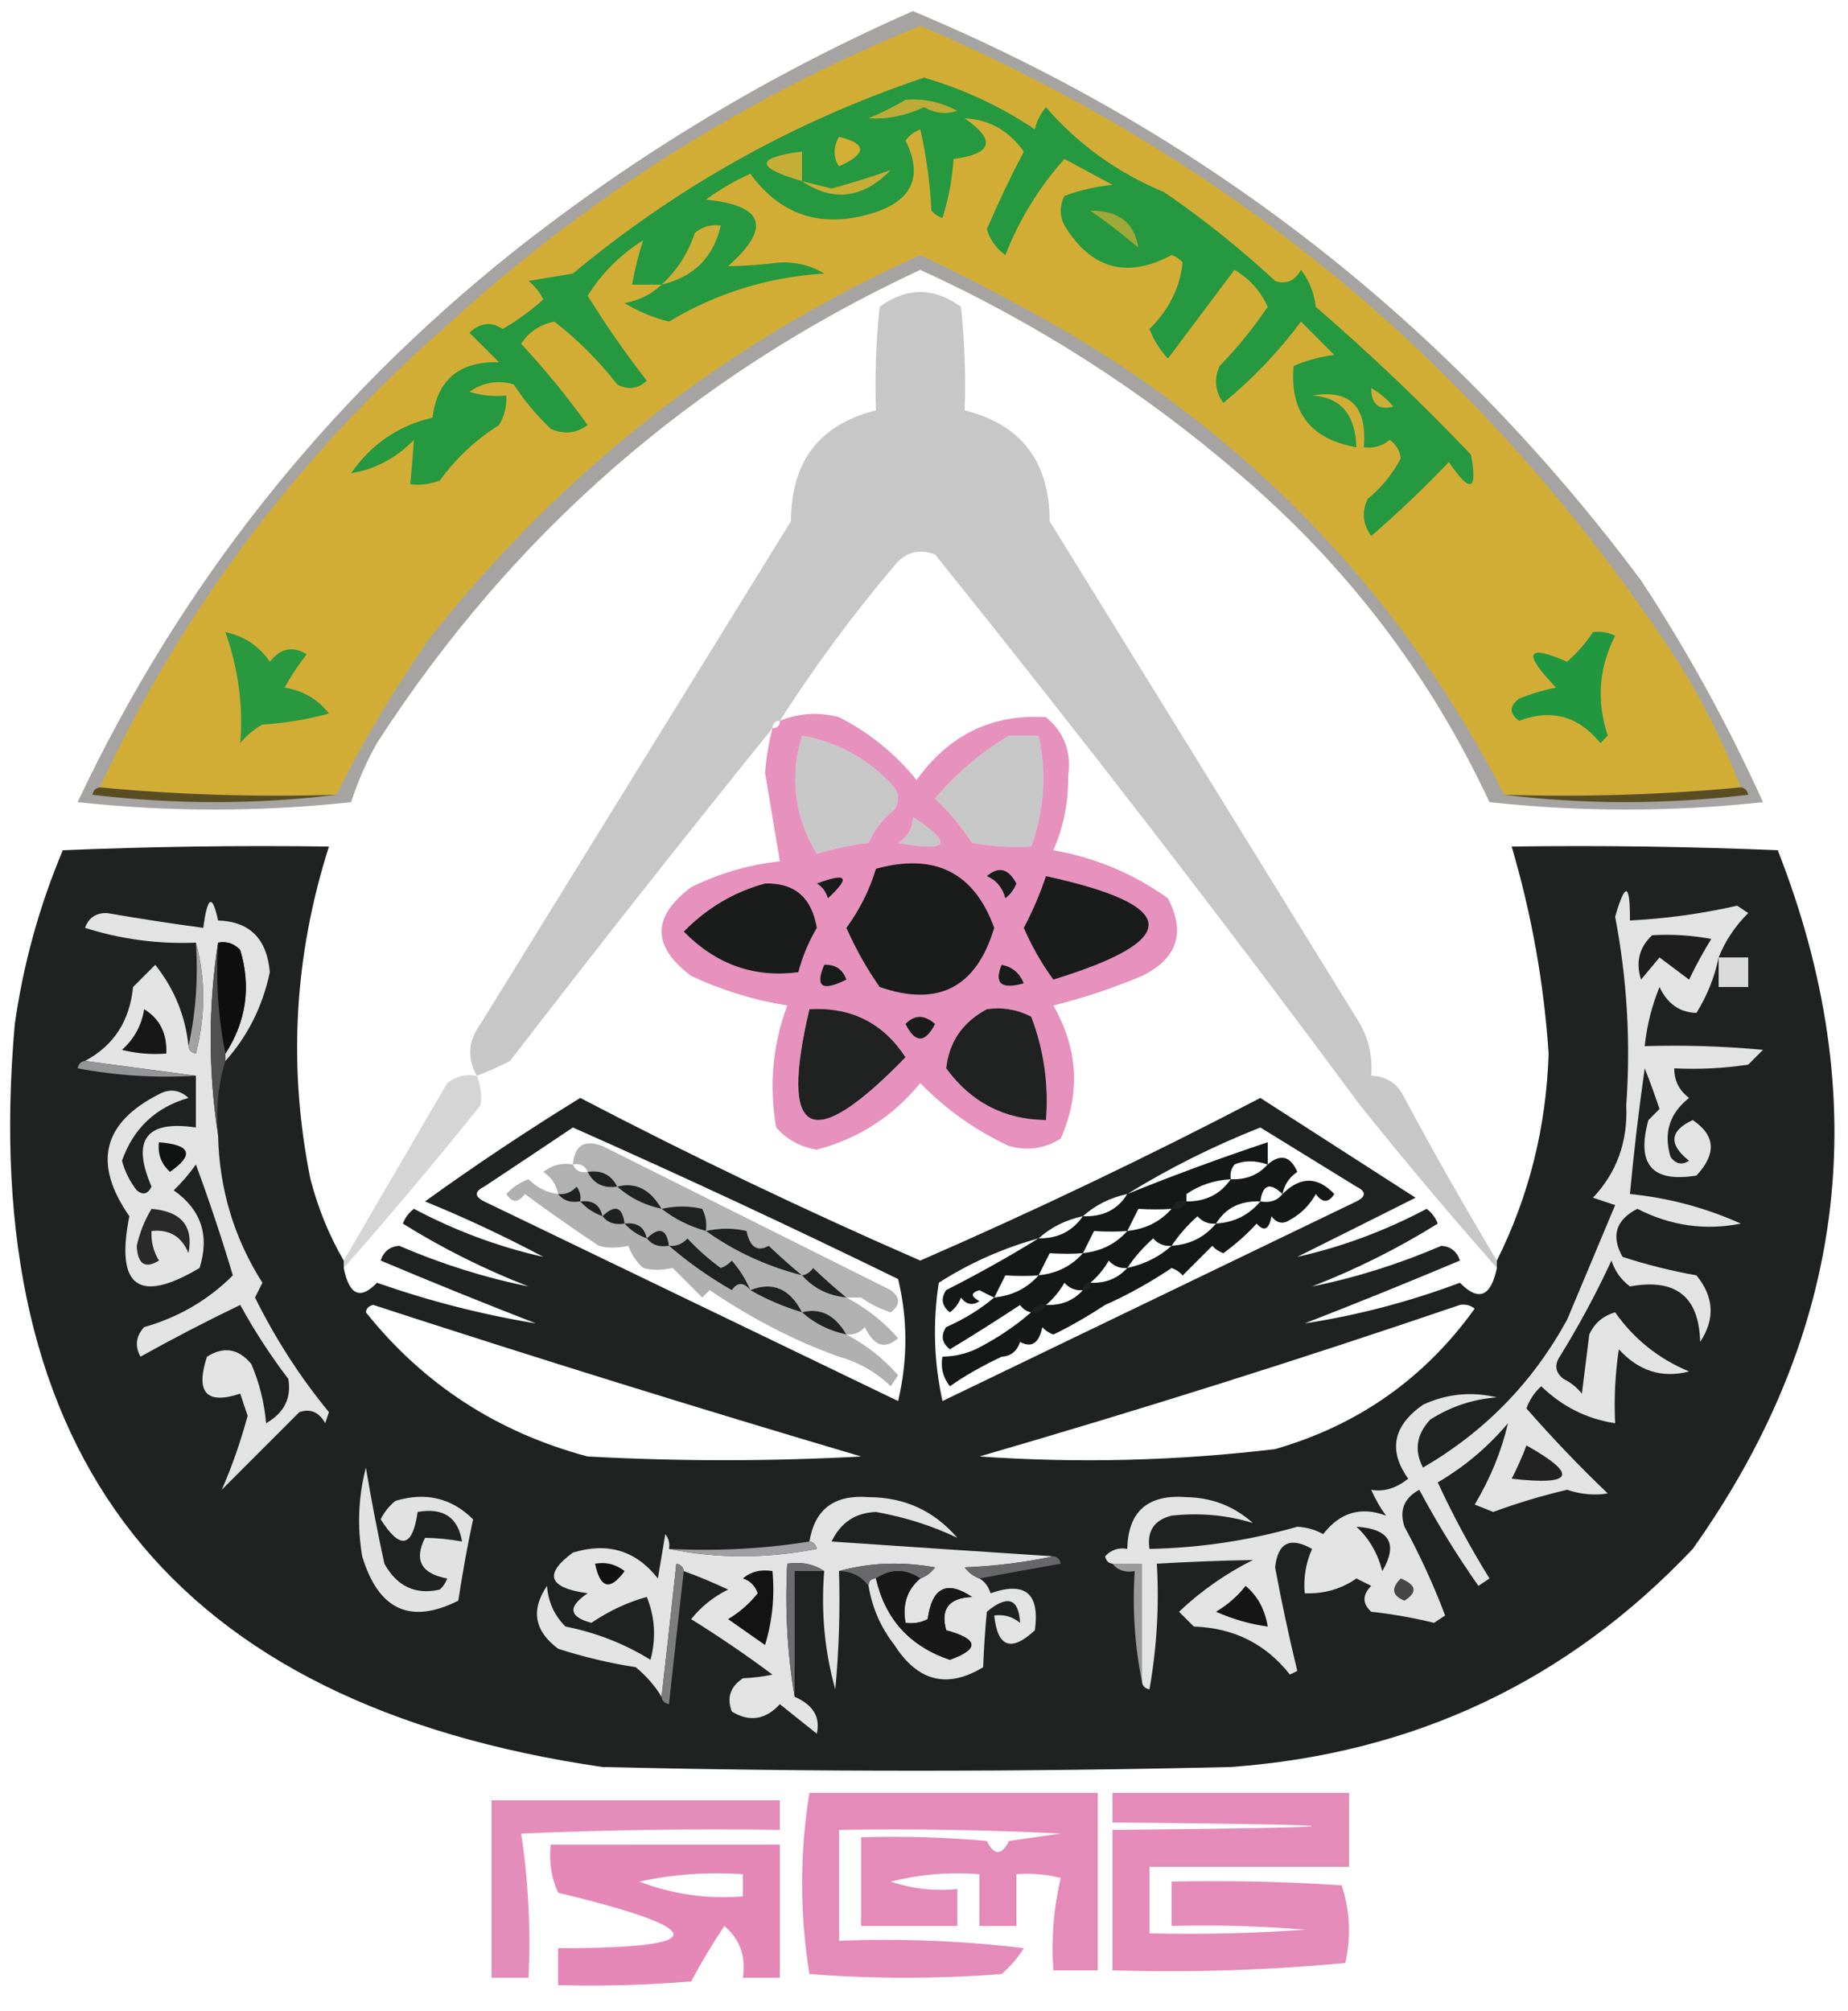
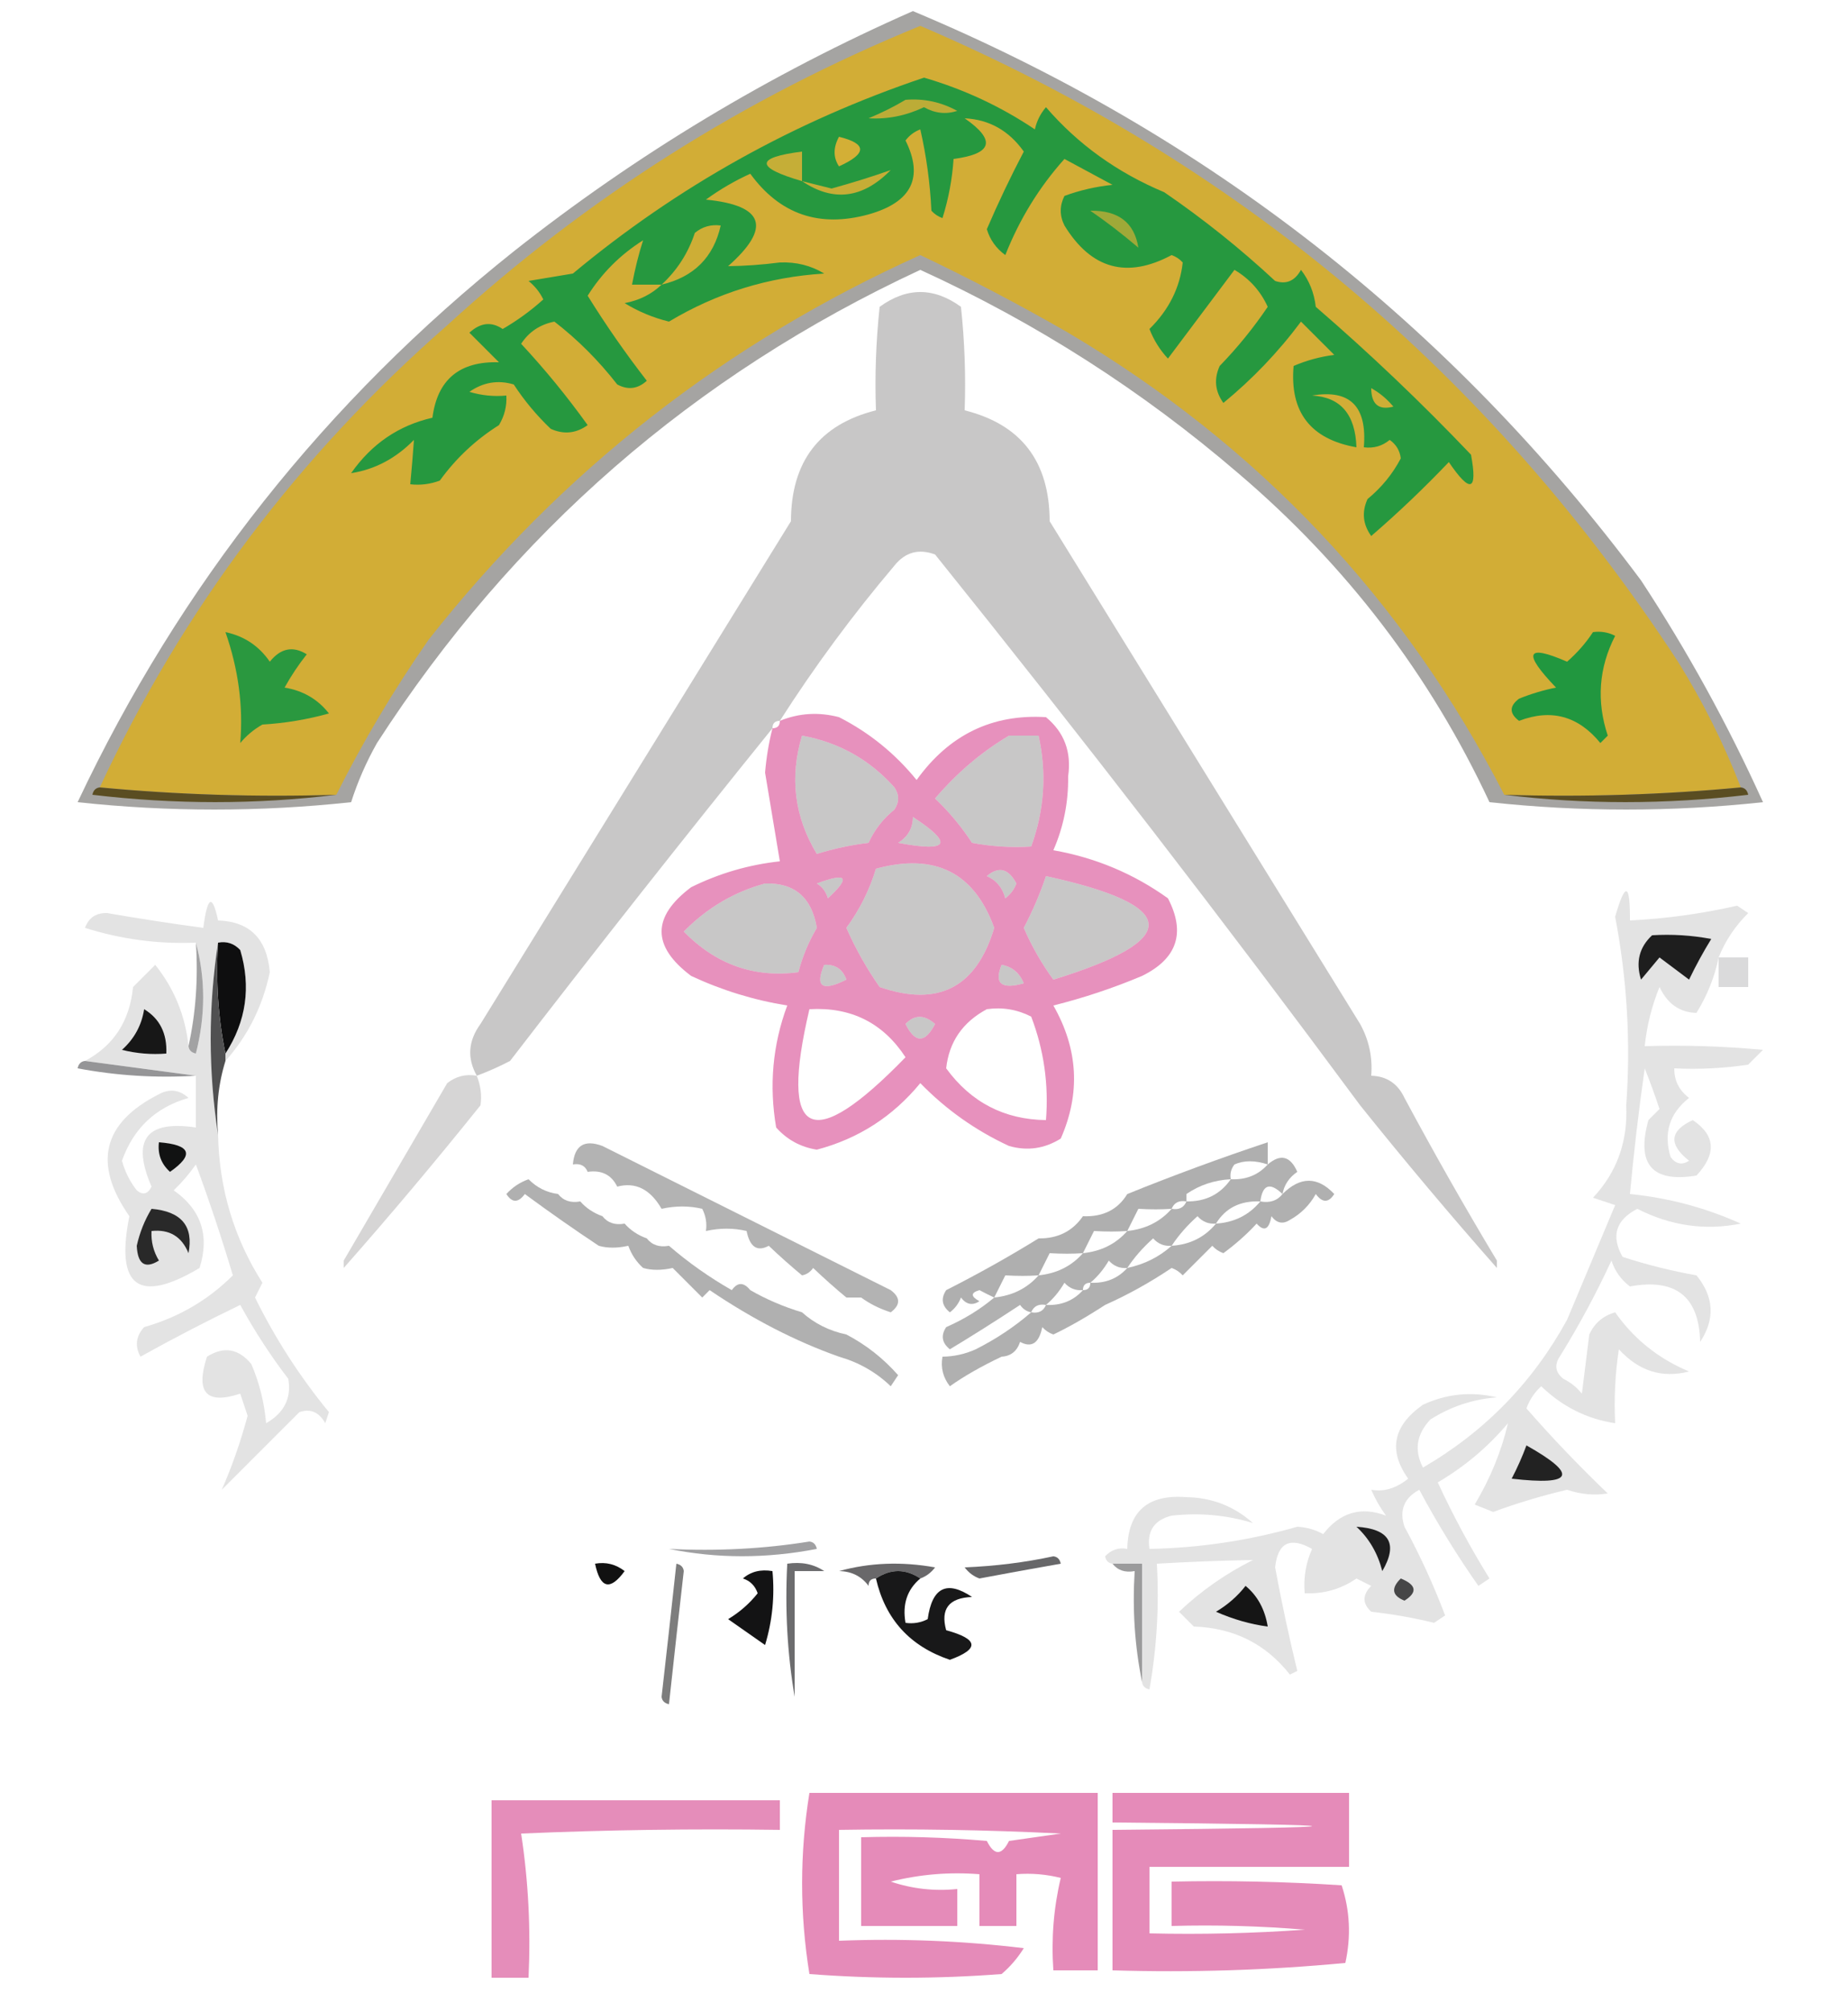
<svg xmlns="http://www.w3.org/2000/svg" version="1.1" width="250px" height="272px" style="shape-rendering:geometricPrecision; text-rendering:geometricPrecision; image-rendering:optimizeQuality; fill-rule:evenodd; clip-rule:evenodd">
  <g>
    <path style="opacity:0.885" fill="#c1c0c0" d="M 202.5,170.5 C 202.5,170.833 202.5,171.167 202.5,171.5C 196.198,164.357 190.031,157.024 184,149.5C 165.715,124.77 146.548,99.936 126.5,75C 124.299,74.175 122.466,74.675 121,76.5C 115.327,83.203 110.16,90.203 105.5,97.5C 104.833,97.5 104.5,97.833 104.5,98.5C 92.531,113.313 80.697,128.313 69,143.5C 67.529,144.267 66.029,144.933 64.5,145.5C 63.17,143.119 63.336,140.786 65,138.5C 79,115.833 93,93.167 107,70.5C 107.021,62.416 110.854,57.416 118.5,55.5C 118.334,50.822 118.501,46.155 119,41.5C 122.667,38.833 126.333,38.833 130,41.5C 130.499,46.155 130.666,50.822 130.5,55.5C 138.146,57.416 141.979,62.416 142,70.5C 156,93.167 170,115.833 184,138.5C 185.202,140.677 185.702,143.011 185.5,145.5C 187.592,145.561 189.092,146.561 190,148.5C 194.022,155.996 198.189,163.329 202.5,170.5 Z M 108.5,99.5 C 113.458,100.396 117.624,102.729 121,106.5C 121.667,107.5 121.667,108.5 121,109.5C 119.471,110.729 118.304,112.229 117.5,114C 115.109,114.287 112.776,114.787 110.5,115.5C 107.464,110.47 106.797,105.137 108.5,99.5 Z M 136.5,99.5 C 137.833,99.5 139.167,99.5 140.5,99.5C 141.625,104.562 141.292,109.562 139.5,114.5C 136.813,114.664 134.146,114.497 131.5,114C 130.072,111.815 128.405,109.815 126.5,108C 129.438,104.551 132.771,101.718 136.5,99.5 Z M 123.5,110.5 C 129.053,114.132 128.386,115.299 121.5,114C 122.823,113.184 123.489,112.017 123.5,110.5 Z M 118.5,117.5 C 126.459,115.327 131.792,117.994 134.5,125.5C 132.085,133.579 126.919,136.245 119,133.5C 117.247,130.995 115.747,128.329 114.5,125.5C 116.297,123.045 117.63,120.378 118.5,117.5 Z M 133.5,118.5 C 135.093,117.133 136.426,117.466 137.5,119.5C 137.192,120.308 136.692,120.975 136,121.5C 135.623,120.058 134.79,119.058 133.5,118.5 Z M 110.5,119.5 C 114.613,117.967 115.113,118.633 112,121.5C 111.722,120.584 111.222,119.918 110.5,119.5 Z M 141.5,118.5 C 159.668,122.453 160.001,127.119 142.5,132.5C 140.914,130.33 139.58,127.996 138.5,125.5C 139.702,123.22 140.702,120.886 141.5,118.5 Z M 103.5,119.5 C 107.482,119.382 109.815,121.382 110.5,125.5C 109.391,127.385 108.557,129.385 108,131.5C 102.027,132.285 96.86,130.452 92.5,126C 95.651,122.8 99.318,120.634 103.5,119.5 Z M 111.5,130.5 C 112.995,130.415 113.995,131.081 114.5,132.5C 111.222,134.151 110.222,133.485 111.5,130.5 Z M 135.5,130.5 C 136.922,130.75 137.922,131.583 138.5,133C 135.457,133.862 134.457,133.029 135.5,130.5 Z M 122.5,138.5 C 123.708,137.218 125.042,137.218 126.5,138.5C 125.135,141.125 123.802,141.125 122.5,138.5 Z" />
  </g>
  <g>
    <path style="opacity:0.378" fill="#110e08" d="M 123.5,1.5 C 163.309,18.165 196.143,43.832 222,78.5C 228.276,88.05 233.776,98.05 238.5,108.5C 226.167,109.833 213.833,109.833 201.5,108.5C 193.454,91.271 182.121,76.437 167.5,64C 154.49,52.825 140.157,43.658 124.5,36.5C 93.846,50.747 69.346,72.08 51,100.5C 49.558,103.05 48.392,105.716 47.5,108.5C 35.167,109.833 22.833,109.833 10.5,108.5C 24.36,79.132 44.026,54.299 69.5,34C 86.135,20.851 104.135,10.018 123.5,1.5 Z" />
  </g>
  <g>
    <path style="opacity:1" fill="#d2ad36" d="M 235.5,106.5 C 225.013,107.494 214.346,107.828 203.5,107.5C 189.922,81.084 170.255,60.251 144.5,45C 137.954,41.228 131.288,37.728 124.5,34.5C 98.107,46.389 75.94,63.722 58,86.5C 53.29,93.265 49.123,100.265 45.5,107.5C 34.654,107.828 23.987,107.494 13.5,106.5C 24.695,82.449 40.362,61.616 60.5,44C 79.371,26.724 100.704,13.225 124.5,3.5C 167.307,21.802 201.474,50.469 227,89.5C 230.372,94.91 233.205,100.577 235.5,106.5 Z" />
  </g>
  <g>
    <path style="opacity:1" fill="#26983f" d="M 89.5,38.5 C 88.167,38.5 86.833,38.5 85.5,38.5C 85.905,36.35 86.405,34.35 87,32.5C 83.91,34.451 81.41,36.951 79.5,40C 81.957,43.961 84.624,47.794 87.5,51.5C 86.277,52.614 84.944,52.781 83.5,52C 80.987,48.771 78.154,45.938 75,43.5C 73.049,43.888 71.549,44.888 70.5,46.5C 73.739,49.983 76.739,53.65 79.5,57.5C 77.925,58.631 76.259,58.797 74.5,58C 72.595,56.185 70.928,54.185 69.5,52C 67.365,51.365 65.365,51.699 63.5,53C 65.134,53.493 66.801,53.66 68.5,53.5C 68.579,54.931 68.246,56.264 67.5,57.5C 64.355,59.478 61.688,61.978 59.5,65C 58.207,65.49 56.873,65.657 55.5,65.5C 55.698,63.425 55.865,61.425 56,59.5C 53.552,61.998 50.719,63.498 47.5,64C 50.274,60.038 53.941,57.538 58.5,56.5C 59.167,51.341 62.167,48.841 67.5,49C 66.167,47.667 64.833,46.333 63.5,45C 64.993,43.632 66.493,43.465 68,44.5C 69.973,43.36 71.807,42.027 73.5,40.5C 73.023,39.522 72.357,38.689 71.5,38C 73.5,37.667 75.5,37.333 77.5,37C 91.616,25.246 107.45,16.413 125,10.5C 130.393,12.071 135.393,14.405 140,17.5C 140.249,16.376 140.749,15.376 141.5,14.5C 145.827,19.518 151.16,23.352 157.5,26C 162.789,29.62 167.789,33.62 172.5,38C 173.996,38.507 175.163,38.007 176,36.5C 177.117,37.949 177.784,39.616 178,41.5C 185.303,47.802 192.303,54.468 199,61.5C 199.916,66.454 198.916,66.787 196,62.5C 192.651,66.016 189.151,69.349 185.5,72.5C 184.369,70.925 184.202,69.259 185,67.5C 186.892,65.946 188.392,64.112 189.5,62C 189.37,60.941 188.87,60.108 188,59.5C 186.989,60.337 185.822,60.67 184.5,60.5C 184.966,54.963 182.633,52.63 177.5,53.5C 181.356,53.712 183.356,56.045 183.5,60.5C 177.29,59.403 174.456,55.736 175,49.5C 176.734,48.751 178.567,48.251 180.5,48C 179,46.5 177.5,45 176,43.5C 172.952,47.592 169.452,51.258 165.5,54.5C 164.369,52.925 164.202,51.259 165,49.5C 167.406,47.017 169.573,44.35 171.5,41.5C 170.527,39.36 169.027,37.693 167,36.5C 164,40.5 161,44.5 158,48.5C 156.916,47.335 156.083,46.002 155.5,44.5C 158.13,41.909 159.63,38.909 160,35.5C 159.586,35.043 159.086,34.709 158.5,34.5C 152.452,37.733 147.619,36.399 144,30.5C 143.333,29.167 143.333,27.833 144,26.5C 146.069,25.736 148.236,25.236 150.5,25C 148.333,23.833 146.167,22.667 144,21.5C 140.593,25.302 137.926,29.636 136,34.5C 134.764,33.601 133.93,32.434 133.5,31C 135.03,27.439 136.697,23.939 138.5,20.5C 136.493,17.667 133.826,16.167 130.5,16C 134.781,18.973 134.281,20.807 129,21.5C 128.818,24.226 128.318,26.893 127.5,29.5C 126.914,29.291 126.414,28.957 126,28.5C 125.825,24.789 125.325,21.122 124.5,17.5C 123.692,17.808 123.025,18.308 122.5,19C 124.991,24.025 123.325,27.358 117.5,29C 110.84,30.829 105.507,28.996 101.5,23.5C 99.37,24.467 97.37,25.634 95.5,27C 103.395,27.783 104.395,30.783 98.5,36C 100.763,35.976 103.097,35.809 105.5,35.5C 107.712,35.412 109.712,35.912 111.5,37C 103.943,37.464 96.943,39.631 90.5,43.5C 88.339,42.965 86.339,42.132 84.5,41C 86.491,40.626 88.158,39.793 89.5,38.5 Z" />
  </g>
  <g>
    <path style="opacity:1" fill="#cdae36" d="M 89.5,38.5 C 91.596,36.567 93.096,34.233 94,31.5C 95.011,30.663 96.178,30.33 97.5,30.5C 96.536,34.797 93.87,37.464 89.5,38.5 Z" />
  </g>
  <g>
    <path style="opacity:1" fill="#9fa938" d="M 147.5,28.5 C 151.293,28.44 153.459,30.107 154,33.5C 151.806,31.635 149.64,29.968 147.5,28.5 Z" />
  </g>
  <g>
    <path style="opacity:1" fill="#c6ad36" d="M 108.5,24.5 C 109.817,24.821 111.151,25.154 112.5,25.5C 115.351,24.713 118.017,23.88 120.5,23C 116.723,26.853 112.723,27.353 108.5,24.5 Z" />
  </g>
  <g>
    <path style="opacity:1" fill="#c5ae37" d="M 108.5,24.5 C 102.136,22.643 102.136,21.31 108.5,20.5C 108.5,21.833 108.5,23.167 108.5,24.5 Z" />
  </g>
  <g>
    <path style="opacity:1" fill="#d3af36" d="M 113.5,18.5 C 117.308,19.439 117.308,20.772 113.5,22.5C 112.708,21.3 112.708,19.967 113.5,18.5 Z" />
  </g>
  <g>
    <path style="opacity:1" fill="#bcac37" d="M 122.5,13.5 C 124.989,13.298 127.323,13.798 129.5,15C 127.965,15.496 126.465,15.329 125,14.5C 122.563,15.654 120.063,16.154 117.5,16C 119.315,15.243 120.981,14.41 122.5,13.5 Z" />
  </g>
  <g>
    <path style="opacity:1" fill="#cdae36" d="M 185.5,52.5 C 186.627,53.122 187.627,53.955 188.5,55C 186.511,55.519 185.511,54.686 185.5,52.5 Z" />
  </g>
  <g>
    <path style="opacity:1" fill="#21973f" d="M 215.5,85.5 C 216.552,85.35 217.552,85.517 218.5,86C 216.285,90.323 215.952,94.823 217.5,99.5C 217.167,99.833 216.833,100.167 216.5,100.5C 213.512,96.838 209.846,95.838 205.5,97.5C 204.167,96.5 204.167,95.5 205.5,94.5C 207.115,93.846 208.782,93.346 210.5,93C 205.952,88.254 206.452,87.087 212,89.5C 213.376,88.295 214.542,86.962 215.5,85.5 Z" />
  </g>
  <g>
    <path style="opacity:1" fill="#2a983f" d="M 30.5,85.5 C 33.031,86.03 35.031,87.364 36.5,89.5C 37.968,87.667 39.635,87.334 41.5,88.5C 40.376,89.914 39.376,91.414 38.5,93C 40.997,93.412 42.997,94.578 44.5,96.5C 41.553,97.321 38.553,97.821 35.5,98C 34.354,98.645 33.354,99.478 32.5,100.5C 32.918,95.522 32.252,90.522 30.5,85.5 Z" />
  </g>
  <g>
    <path style="opacity:0.664" fill="#db5a9c" d="M 104.5,98.5 C 105.167,98.5 105.5,98.167 105.5,97.5C 108.073,96.445 110.739,96.278 113.5,97C 117.579,99.075 121.079,101.908 124,105.5C 128.392,99.385 134.226,96.552 141.5,97C 143.974,99.041 144.974,101.708 144.5,105C 144.548,108.509 143.881,111.843 142.5,115C 148.195,116.006 153.361,118.173 158,121.5C 160.423,126.161 159.256,129.661 154.5,132C 150.608,133.64 146.608,134.973 142.5,136C 145.86,141.886 146.194,147.886 143.5,154C 141.305,155.373 138.971,155.706 136.5,155C 131.973,152.904 127.973,150.071 124.5,146.5C 120.78,151.023 116.113,154.023 110.5,155.5C 108.303,155.152 106.47,154.152 105,152.5C 104.026,146.813 104.526,141.313 106.5,136C 101.979,135.271 97.646,133.937 93.5,132C 88.167,128 88.167,124 93.5,120C 97.307,118.119 101.307,116.953 105.5,116.5C 104.837,112.51 104.17,108.51 103.5,104.5C 103.672,102.452 104.005,100.452 104.5,98.5 Z M 108.5,99.5 C 106.797,105.137 107.464,110.47 110.5,115.5C 112.776,114.787 115.109,114.287 117.5,114C 118.304,112.229 119.471,110.729 121,109.5C 121.667,108.5 121.667,107.5 121,106.5C 117.624,102.729 113.458,100.396 108.5,99.5 Z M 136.5,99.5 C 132.771,101.718 129.438,104.551 126.5,108C 128.405,109.815 130.072,111.815 131.5,114C 134.146,114.497 136.813,114.664 139.5,114.5C 141.292,109.562 141.625,104.562 140.5,99.5C 139.167,99.5 137.833,99.5 136.5,99.5 Z M 123.5,110.5 C 123.489,112.017 122.823,113.184 121.5,114C 128.386,115.299 129.053,114.132 123.5,110.5 Z M 118.5,117.5 C 117.63,120.378 116.297,123.045 114.5,125.5C 115.747,128.329 117.247,130.995 119,133.5C 126.919,136.245 132.085,133.579 134.5,125.5C 131.792,117.994 126.459,115.327 118.5,117.5 Z M 133.5,118.5 C 134.79,119.058 135.623,120.058 136,121.5C 136.692,120.975 137.192,120.308 137.5,119.5C 136.426,117.466 135.093,117.133 133.5,118.5 Z M 110.5,119.5 C 111.222,119.918 111.722,120.584 112,121.5C 115.113,118.633 114.613,117.967 110.5,119.5 Z M 141.5,118.5 C 140.702,120.886 139.702,123.22 138.5,125.5C 139.58,127.996 140.914,130.33 142.5,132.5C 160.001,127.119 159.668,122.453 141.5,118.5 Z M 103.5,119.5 C 99.318,120.634 95.651,122.8 92.5,126C 96.86,130.452 102.027,132.285 108,131.5C 108.557,129.385 109.391,127.385 110.5,125.5C 109.815,121.382 107.482,119.382 103.5,119.5 Z M 111.5,130.5 C 110.222,133.485 111.222,134.151 114.5,132.5C 113.995,131.081 112.995,130.415 111.5,130.5 Z M 135.5,130.5 C 134.457,133.029 135.457,133.862 138.5,133C 137.922,131.583 136.922,130.75 135.5,130.5 Z M 109.5,136.5 C 115.128,136.181 119.461,138.348 122.5,143C 109.713,156.169 105.38,154.003 109.5,136.5 Z M 133.5,136.5 C 135.604,136.201 137.604,136.534 139.5,137.5C 141.217,141.997 141.884,146.663 141.5,151.5C 135.86,151.429 131.36,149.096 128,144.5C 128.386,140.93 130.219,138.263 133.5,136.5 Z M 122.5,138.5 C 123.802,141.125 125.135,141.125 126.5,138.5C 125.042,137.218 123.708,137.218 122.5,138.5 Z" />
  </g>
  <g>
    <path style="opacity:1" fill="#5a4d22" d="M 13.5,106.5 C 23.987,107.494 34.654,107.828 45.5,107.5C 34.66,108.824 23.66,108.824 12.5,107.5C 12.624,106.893 12.957,106.56 13.5,106.5 Z" />
  </g>
  <g>
    <path style="opacity:1" fill="#5a4d22" d="M 235.5,106.5 C 236.043,106.56 236.376,106.893 236.5,107.5C 225.34,108.824 214.34,108.824 203.5,107.5C 214.346,107.828 225.013,107.494 235.5,106.5 Z" />
  </g>
  <g>
-     <path style="opacity:0.891" fill="#060707" d="M 46.5,170.5 C 46.5,170.833 46.5,171.167 46.5,171.5C 47.242,175.186 48.742,175.853 51,173.5C 58.087,175.98 65.253,177.813 72.5,179C 65.45,176.262 58.45,173.429 51.5,170.5C 51.887,169.28 52.72,168.613 54,168.5C 59.738,170.97 65.572,172.803 71.5,174C 65.489,171.661 59.822,168.828 54.5,165.5C 54.808,164.692 55.308,164.025 56,163.5C 61.631,166.485 67.464,168.651 73.5,170C 68.278,167.222 62.945,164.722 57.5,162.5C 64.291,157.598 71.291,152.932 78.5,148.5C 93.595,156.381 108.929,163.715 124.5,170.5C 140.071,163.715 155.405,156.381 170.5,148.5C 177.5,153 184.5,157.5 191.5,162C 186.202,164.66 180.869,167.327 175.5,170C 181.536,168.651 187.369,166.485 193,163.5C 193.692,164.025 194.192,164.692 194.5,165.5C 189.178,168.828 183.511,171.661 177.5,174C 183.428,172.803 189.262,170.97 195,168.5C 196.28,168.613 197.113,169.28 197.5,170.5C 190.55,173.429 183.55,176.262 176.5,179C 183.61,177.914 190.61,176.08 197.5,173.5C 200.017,176.074 201.684,175.408 202.5,171.5C 202.5,171.167 202.5,170.833 202.5,170.5C 206.85,161.776 209.183,152.442 209.5,142.5C 208.864,132.988 207.198,123.654 204.5,114.5C 216.505,114.333 228.505,114.5 240.5,115C 253.689,148.639 249.856,180.139 229,209.5C 212.09,227.373 191.256,237.206 166.5,239C 138.167,239.667 109.833,239.667 81.5,239C 23.345,230.514 -3.155,197.014 2,138.5C 3.161,130.352 5.328,122.519 8.5,115C 20.495,114.5 32.495,114.333 44.5,114.5C 39.771,129.334 38.938,144.334 42,159.5C 43.038,163.468 44.538,167.135 46.5,170.5 Z M 118.5,117.5 C 117.63,120.378 116.297,123.045 114.5,125.5C 115.747,128.329 117.247,130.995 119,133.5C 126.919,136.245 132.085,133.579 134.5,125.5C 131.792,117.994 126.459,115.327 118.5,117.5 Z M 133.5,118.5 C 134.79,119.058 135.623,120.058 136,121.5C 136.692,120.975 137.192,120.308 137.5,119.5C 136.426,117.466 135.093,117.133 133.5,118.5 Z M 110.5,119.5 C 111.222,119.918 111.722,120.584 112,121.5C 115.113,118.633 114.613,117.967 110.5,119.5 Z M 141.5,118.5 C 140.702,120.886 139.702,123.22 138.5,125.5C 139.58,127.996 140.914,130.33 142.5,132.5C 160.001,127.119 159.668,122.453 141.5,118.5 Z M 103.5,119.5 C 99.318,120.634 95.651,122.8 92.5,126C 96.86,130.452 102.027,132.285 108,131.5C 108.557,129.385 109.391,127.385 110.5,125.5C 109.815,121.382 107.482,119.382 103.5,119.5 Z M 111.5,130.5 C 110.222,133.485 111.222,134.151 114.5,132.5C 113.995,131.081 112.995,130.415 111.5,130.5 Z M 135.5,130.5 C 134.457,133.029 135.457,133.862 138.5,133C 137.922,131.583 136.922,130.75 135.5,130.5 Z M 109.5,136.5 C 105.38,154.003 109.713,156.169 122.5,143C 119.461,138.348 115.128,136.181 109.5,136.5 Z M 133.5,136.5 C 130.219,138.263 128.386,140.93 128,144.5C 131.36,149.096 135.86,151.429 141.5,151.5C 141.884,146.663 141.217,141.997 139.5,137.5C 137.604,136.534 135.604,136.201 133.5,136.5 Z M 122.5,138.5 C 123.802,141.125 125.135,141.125 126.5,138.5C 125.042,137.218 123.708,137.218 122.5,138.5 Z M 77.5,152.5 C 92.265,159.048 106.932,165.882 121.5,173C 122.806,178.446 122.806,183.946 121.5,189.5C 102.833,180.5 84.167,171.5 65.5,162.5C 64.167,161.833 64.167,161.167 65.5,160.5C 69.565,157.81 73.565,155.143 77.5,152.5 Z M 140.5,167.5 C 136.5,169.97 132.334,172.303 128,174.5C 127.251,175.635 127.417,176.635 128.5,177.5C 129.192,176.975 129.692,176.308 130,175.5C 130.718,176.451 131.551,176.617 132.5,176C 131.304,175.346 131.304,174.846 132.5,174.5C 133.183,174.863 133.85,175.196 134.5,175.5C 132.605,177.098 130.438,178.432 128,179.5C 127.251,180.635 127.417,181.635 128.5,182.5C 131.379,180.768 134.546,178.768 138,176.5C 138.383,177.056 138.883,177.389 139.5,177.5C 137.276,179.431 134.776,181.098 132,182.5C 130.56,183.148 129.06,183.481 127.5,183.5C 127.238,184.978 127.571,186.311 128.5,187.5C 130.402,186.145 132.735,184.812 135.5,183.5C 136.75,183.423 137.583,182.756 138,181.5C 139.558,182.345 140.558,181.679 141,179.5C 141.414,179.957 141.914,180.291 142.5,180.5C 144.643,179.477 146.976,178.143 149.5,176.5C 152.616,175.107 155.616,173.441 158.5,171.5C 159.086,171.709 159.586,172.043 160,172.5C 161.333,171.167 162.667,169.833 164,168.5C 164.414,168.957 164.914,169.291 165.5,169.5C 167.149,168.294 168.649,166.961 170,165.5C 171.016,166.634 171.683,166.301 172,164.5C 172.718,165.451 173.551,165.617 174.5,165C 176,164.167 177.167,163 178,161.5C 178.893,162.711 179.726,162.711 180.5,161.5C 178.241,159.105 175.908,159.105 173.5,161.5C 173.721,160.265 174.388,159.265 175.5,158.5C 174.563,156.358 173.23,156.024 171.5,157.5C 171.5,156.5 171.5,155.5 171.5,154.5C 165.107,156.631 158.774,158.965 152.5,161.5C 158.16,158.003 164.16,155.003 170.5,152.5C 174.833,155.167 179.167,157.833 183.5,160.5C 184.833,161.167 184.833,161.833 183.5,162.5C 164.833,171.5 146.167,180.5 127.5,189.5C 126.337,184.198 126.171,178.864 127,173.5C 131.212,170.81 135.712,168.81 140.5,167.5 Z M 171.5,157.5 C 170.22,158.931 168.553,159.598 166.5,159.5C 166.369,158.761 166.536,158.094 167,157.5C 168.277,156.928 169.777,156.928 171.5,157.5 Z M 79.5,158.5 C 81.38,158.229 82.713,158.896 83.5,160.5C 81.62,160.771 80.287,160.104 79.5,158.5 Z M 89.5,163.5 C 87.181,163.008 85.181,162.008 83.5,160.5C 85.965,159.845 87.965,160.845 89.5,163.5 Z M 166.5,159.5 C 165.089,161.539 163.089,162.539 160.5,162.5C 160.5,162.167 160.5,161.833 160.5,161.5C 162.282,160.28 164.282,159.614 166.5,159.5 Z M 78.5,162.5 C 77.209,162.737 76.209,162.404 75.5,161.5C 76.496,161.586 77.329,161.252 78,160.5C 78.464,161.094 78.631,161.761 78.5,162.5 Z M 173.5,161.5 C 172.791,162.404 171.791,162.737 170.5,162.5C 170.804,160.204 171.804,159.871 173.5,161.5 Z M 152.5,161.5 C 151.216,163.614 149.216,164.614 146.5,164.5C 148.181,162.992 150.181,161.992 152.5,161.5 Z M 78.5,162.5 C 80.179,162.285 81.179,162.952 81.5,164.5C 80.29,164.068 79.29,163.401 78.5,162.5 Z M 95.5,166.5 C 93.25,165.87 91.25,164.87 89.5,163.5C 91.396,163.08 93.229,163.08 95,163.5C 95.483,164.448 95.65,165.448 95.5,166.5 Z M 158.5,163.5 C 156.967,165.245 154.967,166.245 152.5,166.5C 152.987,165.527 153.487,164.527 154,163.5C 155.618,163.598 157.118,163.598 158.5,163.5 Z M 170.5,162.5 C 168.97,164.346 166.97,165.346 164.5,165.5C 165.784,163.386 167.784,162.386 170.5,162.5 Z M 84.5,165.5 C 83.209,165.737 82.209,165.404 81.5,164.5C 83.196,162.871 84.196,163.204 84.5,165.5 Z M 146.5,164.5 C 145.089,166.539 143.089,167.539 140.5,167.5C 142.181,165.992 144.181,164.992 146.5,164.5 Z M 164.5,165.5 C 162.97,167.346 160.97,168.346 158.5,168.5C 159.446,167.069 160.612,165.736 162,164.5C 162.671,165.252 163.504,165.586 164.5,165.5 Z M 84.5,165.5 C 86.179,165.285 87.179,165.952 87.5,167.5C 86.29,167.068 85.29,166.401 84.5,165.5 Z M 108.5,172.5 C 103.707,171.267 99.374,169.267 95.5,166.5C 97.396,166.08 99.229,166.08 101,166.5C 101.442,168.679 102.442,169.345 104,168.5C 105.492,169.92 106.992,171.254 108.5,172.5 Z M 152.5,166.5 C 150.967,168.245 148.967,169.245 146.5,169.5C 146.987,168.527 147.487,167.527 148,166.5C 149.618,166.598 151.118,166.598 152.5,166.5 Z M 90.5,168.5 C 89.209,168.737 88.209,168.404 87.5,167.5C 89.196,165.871 90.196,166.204 90.5,168.5 Z M 101.5,174.5 C 100.603,173.402 99.77,173.402 99,174.5C 95.964,172.769 93.131,170.769 90.5,168.5C 91.496,168.586 92.329,168.252 93,167.5C 94.351,168.961 95.851,170.294 97.5,171.5C 98.086,171.291 98.586,170.957 99,170.5C 100.085,171.736 100.918,173.069 101.5,174.5 Z M 158.5,168.5 C 156.819,170.008 154.819,171.008 152.5,171.5C 153.446,170.069 154.612,168.736 156,167.5C 156.671,168.252 157.504,168.586 158.5,168.5 Z M 146.5,169.5 C 144.967,171.245 142.967,172.245 140.5,172.5C 140.987,171.527 141.487,170.527 142,169.5C 143.618,169.598 145.118,169.598 146.5,169.5 Z M 152.5,171.5 C 151.22,172.931 149.553,173.598 147.5,173.5C 148.469,172.691 149.302,171.691 150,170.5C 150.671,171.252 151.504,171.586 152.5,171.5 Z M 114.5,175.5 C 112.033,175.245 110.033,174.245 108.5,172.5C 109.117,172.389 109.617,172.056 110,171.5C 111.492,172.92 112.992,174.254 114.5,175.5 Z M 140.5,172.5 C 138.967,174.245 136.967,175.245 134.5,175.5C 134.987,174.527 135.487,173.527 136,172.5C 137.618,172.598 139.118,172.598 140.5,172.5 Z M 108.5,177.5 C 105.982,176.736 103.649,175.736 101.5,174.5C 104.52,173.29 106.853,174.29 108.5,177.5 Z M 146.5,174.5 C 145.22,175.931 143.553,176.598 141.5,176.5C 142.469,175.691 143.302,174.691 144,173.5C 144.671,174.252 145.504,174.586 146.5,174.5 Z M 49.5,177.5 C 49.56,176.957 49.893,176.624 50.5,176.5C 72.403,183.634 94.403,190.468 116.5,197C 104.167,197.667 91.833,197.667 79.5,197C 67.279,193.735 57.279,187.235 49.5,177.5 Z M 114.5,180.5 C 112.181,180.008 110.181,179.008 108.5,177.5C 110.965,176.845 112.965,177.845 114.5,180.5 Z M 197.5,176.5 C 198.239,176.369 198.906,176.536 199.5,177C 192.721,186.439 183.721,192.772 172.5,196C 159.223,197.591 145.89,197.924 132.5,197C 154.433,190.631 176.1,183.798 197.5,176.5 Z" />
-   </g>
+     </g>
  <g>
    <path style="opacity:1" fill="#e3e3e3" d="M 30.5,143.5 C 30.5,143.167 30.5,142.833 30.5,142.5C 33.315,138.13 33.981,133.464 32.5,128.5C 31.675,127.614 30.675,127.281 29.5,127.5C 28.167,136.167 28.167,144.833 29.5,153.5C 29.653,160.793 31.653,167.46 35.5,173.5C 35.167,174.167 34.833,174.833 34.5,175.5C 37.258,181.08 40.591,186.247 44.5,191C 44.333,191.5 44.167,192 44,192.5C 43.163,190.993 41.996,190.493 40.5,191C 37,194.5 33.5,198 30,201.5C 31.367,198.392 32.533,195.059 33.5,191.5C 33.167,190.5 32.833,189.5 32.5,188.5C 27.915,190.019 26.415,188.352 28,183.5C 30.267,182.065 32.267,182.398 34,184.5C 35.092,187.044 35.759,189.711 36,192.5C 38.449,191.094 39.449,189.094 39,186.5C 36.584,183.337 34.418,180.004 32.5,176.5C 27.922,178.706 23.422,181.039 19,183.5C 18.22,182.056 18.386,180.723 19.5,179.5C 24.16,178.174 28.16,175.841 31.5,172.5C 29.984,167.43 28.317,162.43 26.5,157.5C 25.618,158.76 24.618,159.926 23.5,161C 27.212,163.602 28.378,167.102 27,171.5C 18.755,176.404 15.588,174.07 17.5,164.5C 12.536,157.375 13.869,151.875 21.5,148C 22.944,147.219 24.277,147.386 25.5,148.5C 21.052,149.781 18.052,152.615 16.5,157C 16.903,158.473 17.57,159.806 18.5,161C 19.332,161.688 19.998,161.521 20.5,160.5C 17.762,154.16 19.762,151.493 26.5,152.5C 26.5,150.167 26.5,147.833 26.5,145.5C 21.5,144.833 16.5,144.167 11.5,143.5C 15.383,141.427 17.55,138.094 18,133.5C 19,132.5 20,131.5 21,130.5C 23.575,133.726 25.075,137.393 25.5,141.5C 25.56,142.043 25.893,142.376 26.5,142.5C 27.814,137.348 27.814,132.348 26.5,127.5C 21.377,127.709 16.377,127.042 11.5,125.5C 12,124.119 13,123.453 14.5,123.5C 18.831,124.249 23.164,124.916 27.5,125.5C 28.066,121.194 28.733,120.861 29.5,124.5C 33.782,124.64 36.115,126.973 36.5,131.5C 35.526,136.115 33.526,140.115 30.5,143.5 Z" />
  </g>
  <g>
    <path style="opacity:1" fill="#0e0e0f" d="M 29.5,127.5 C 30.675,127.281 31.675,127.614 32.5,128.5C 33.981,133.464 33.315,138.13 30.5,142.5C 29.513,137.695 29.18,132.695 29.5,127.5 Z" />
  </g>
  <g>
    <path style="opacity:1" fill="#dadadb" d="M 232.5,129.5 C 233.833,129.5 235.167,129.5 236.5,129.5C 236.5,130.833 236.5,132.167 236.5,133.5C 235.167,133.5 233.833,133.5 232.5,133.5C 232.5,132.167 232.5,130.833 232.5,129.5 Z" />
  </g>
  <g>
    <path style="opacity:1" fill="#a2a2a3" d="M 26.5,127.5 C 27.814,132.348 27.814,137.348 26.5,142.5C 25.893,142.376 25.56,142.043 25.5,141.5C 26.486,137.03 26.82,132.363 26.5,127.5 Z" />
  </g>
  <g>
    <path style="opacity:1" fill="#171717" d="M 19.5,136.5 C 21.614,137.784 22.614,139.784 22.5,142.5C 20.473,142.662 18.473,142.495 16.5,142C 18.16,140.512 19.16,138.679 19.5,136.5 Z" />
  </g>
  <g>
    <path style="opacity:1" fill="#959597" d="M 11.5,143.5 C 16.5,144.167 21.5,144.833 26.5,145.5C 21.125,145.828 15.792,145.495 10.5,144.5C 10.624,143.893 10.957,143.56 11.5,143.5 Z" />
  </g>
  <g>
    <path style="opacity:1" fill="#505051" d="M 29.5,127.5 C 29.18,132.695 29.513,137.695 30.5,142.5C 30.5,142.833 30.5,143.167 30.5,143.5C 29.521,146.625 29.187,149.958 29.5,153.5C 28.167,144.833 28.167,136.167 29.5,127.5 Z" />
  </g>
  <g>
    <path style="opacity:0.662" fill="#c1c0c0" d="M 64.5,145.5 C 65.028,146.847 65.195,148.181 65,149.5C 58.969,157.024 52.802,164.357 46.5,171.5C 46.5,171.167 46.5,170.833 46.5,170.5C 51.143,162.555 55.81,154.555 60.5,146.5C 61.689,145.571 63.022,145.238 64.5,145.5 Z" />
  </g>
  <g>
    <path style="opacity:0.3" fill="#010302" d="M 116.5,175.5 C 115.833,175.5 115.167,175.5 114.5,175.5C 112.992,174.254 111.492,172.92 110,171.5C 109.617,172.056 109.117,172.389 108.5,172.5C 106.992,171.254 105.492,169.92 104,168.5C 102.442,169.345 101.442,168.679 101,166.5C 99.229,166.08 97.396,166.08 95.5,166.5C 95.65,165.448 95.483,164.448 95,163.5C 93.229,163.08 91.396,163.08 89.5,163.5C 87.965,160.845 85.965,159.845 83.5,160.5C 82.713,158.896 81.38,158.229 79.5,158.5C 79.158,157.662 78.492,157.328 77.5,157.5C 77.722,154.924 79.055,154.09 81.5,155C 94.407,161.453 107.407,167.953 120.5,174.5C 121.833,175.5 121.833,176.5 120.5,177.5C 118.974,177.006 117.641,176.339 116.5,175.5 Z" />
  </g>
  <g>
    <path style="opacity:0.313" fill="#010302" d="M 171.5,157.5 C 169.777,156.928 168.277,156.928 167,157.5C 166.536,158.094 166.369,158.761 166.5,159.5C 164.282,159.614 162.282,160.28 160.5,161.5C 160.5,161.833 160.5,162.167 160.5,162.5C 159.508,162.328 158.842,162.662 158.5,163.5C 157.118,163.598 155.618,163.598 154,163.5C 153.487,164.527 152.987,165.527 152.5,166.5C 151.118,166.598 149.618,166.598 148,166.5C 147.487,167.527 146.987,168.527 146.5,169.5C 145.118,169.598 143.618,169.598 142,169.5C 141.487,170.527 140.987,171.527 140.5,172.5C 139.118,172.598 137.618,172.598 136,172.5C 135.487,173.527 134.987,174.527 134.5,175.5C 133.85,175.196 133.183,174.863 132.5,174.5C 131.304,174.846 131.304,175.346 132.5,176C 131.551,176.617 130.718,176.451 130,175.5C 129.692,176.308 129.192,176.975 128.5,177.5C 127.417,176.635 127.251,175.635 128,174.5C 132.334,172.303 136.5,169.97 140.5,167.5C 143.089,167.539 145.089,166.539 146.5,164.5C 149.216,164.614 151.216,163.614 152.5,161.5C 158.774,158.965 165.107,156.631 171.5,154.5C 171.5,155.5 171.5,156.5 171.5,157.5 Z" />
  </g>
  <g>
    <path style="opacity:1" fill="#111212" d="M 21.5,154.5 C 25.819,154.842 26.319,156.175 23,158.5C 21.812,157.437 21.312,156.103 21.5,154.5 Z" />
  </g>
  <g>
    <path style="opacity:0.308" fill="#010302" d="M 173.5,161.5 C 171.804,159.871 170.804,160.204 170.5,162.5C 167.784,162.386 165.784,163.386 164.5,165.5C 163.504,165.586 162.671,165.252 162,164.5C 160.612,165.736 159.446,167.069 158.5,168.5C 157.504,168.586 156.671,168.252 156,167.5C 154.612,168.736 153.446,170.069 152.5,171.5C 151.504,171.586 150.671,171.252 150,170.5C 149.302,171.691 148.469,172.691 147.5,173.5C 146.833,173.5 146.5,173.833 146.5,174.5C 145.504,174.586 144.671,174.252 144,173.5C 143.302,174.691 142.469,175.691 141.5,176.5C 140.508,176.328 139.842,176.662 139.5,177.5C 138.883,177.389 138.383,177.056 138,176.5C 134.546,178.768 131.379,180.768 128.5,182.5C 127.417,181.635 127.251,180.635 128,179.5C 130.438,178.432 132.605,177.098 134.5,175.5C 136.967,175.245 138.967,174.245 140.5,172.5C 142.967,172.245 144.967,171.245 146.5,169.5C 148.967,169.245 150.967,168.245 152.5,166.5C 154.967,166.245 156.967,165.245 158.5,163.5C 159.492,163.672 160.158,163.338 160.5,162.5C 163.089,162.539 165.089,161.539 166.5,159.5C 168.553,159.598 170.22,158.931 171.5,157.5C 173.23,156.024 174.563,156.358 175.5,158.5C 174.388,159.265 173.721,160.265 173.5,161.5 Z" />
  </g>
  <g>
-     <path style="opacity:0.306" fill="#010302" d="M 77.5,157.5 C 77.842,158.338 78.508,158.672 79.5,158.5C 80.287,160.104 81.62,160.771 83.5,160.5C 85.181,162.008 87.181,163.008 89.5,163.5C 91.25,164.87 93.25,165.87 95.5,166.5C 99.374,169.267 103.707,171.267 108.5,172.5C 110.033,174.245 112.033,175.245 114.5,175.5C 117.162,176.892 119.495,178.726 121.5,181C 119.706,182.56 118.206,182.06 117,179.5C 116.329,180.252 115.496,180.586 114.5,180.5C 112.965,177.845 110.965,176.845 108.5,177.5C 106.853,174.29 104.52,173.29 101.5,174.5C 100.918,173.069 100.085,171.736 99,170.5C 98.586,170.957 98.086,171.291 97.5,171.5C 95.851,170.294 94.351,168.961 93,167.5C 92.329,168.252 91.496,168.586 90.5,168.5C 90.196,166.204 89.196,165.871 87.5,167.5C 87.179,165.952 86.179,165.285 84.5,165.5C 84.196,163.204 83.196,162.871 81.5,164.5C 81.179,162.952 80.179,162.285 78.5,162.5C 78.631,161.761 78.464,161.094 78,160.5C 77.329,161.252 76.496,161.586 75.5,161.5C 75.279,160.265 74.612,159.265 73.5,158.5C 74.689,157.571 76.022,157.238 77.5,157.5 Z" />
-   </g>
+     </g>
  <g>
    <path style="opacity:0.311" fill="#010302" d="M 75.5,161.5 C 76.209,162.404 77.209,162.737 78.5,162.5C 79.29,163.401 80.29,164.068 81.5,164.5C 82.209,165.404 83.209,165.737 84.5,165.5C 85.29,166.401 86.29,167.068 87.5,167.5C 88.209,168.404 89.209,168.737 90.5,168.5C 93.131,170.769 95.964,172.769 99,174.5C 99.77,173.402 100.603,173.402 101.5,174.5C 103.649,175.736 105.982,176.736 108.5,177.5C 110.181,179.008 112.181,180.008 114.5,180.5C 117.162,181.892 119.495,183.726 121.5,186C 121.167,186.5 120.833,187 120.5,187.5C 118.53,185.606 116.197,184.272 113.5,183.5C 107.648,181.429 101.815,178.429 96,174.5C 95.667,174.833 95.333,175.167 95,175.5C 93.667,174.167 92.333,172.833 91,171.5C 89.497,171.835 88.164,171.835 87,171.5C 86.085,170.672 85.419,169.672 85,168.5C 83.497,168.835 82.164,168.835 81,168.5C 77.727,166.33 74.393,163.997 71,161.5C 70.107,162.711 69.274,162.711 68.5,161.5C 69.328,160.585 70.328,159.919 71.5,159.5C 72.622,160.63 73.956,161.297 75.5,161.5 Z" />
  </g>
  <g>
    <path style="opacity:0.311" fill="#010302" d="M 149.5,176.5 C 146.976,178.143 144.643,179.477 142.5,180.5C 141.914,180.291 141.414,179.957 141,179.5C 140.558,181.679 139.558,182.345 138,181.5C 137.583,182.756 136.75,183.423 135.5,183.5C 132.735,184.812 130.402,186.145 128.5,187.5C 127.571,186.311 127.238,184.978 127.5,183.5C 129.06,183.481 130.56,183.148 132,182.5C 134.776,181.098 137.276,179.431 139.5,177.5C 140.492,177.672 141.158,177.338 141.5,176.5C 143.553,176.598 145.22,175.931 146.5,174.5C 147.167,174.5 147.5,174.167 147.5,173.5C 149.553,173.598 151.22,172.931 152.5,171.5C 154.819,171.008 156.819,170.008 158.5,168.5C 160.97,168.346 162.97,167.346 164.5,165.5C 166.97,165.346 168.97,164.346 170.5,162.5C 171.791,162.737 172.791,162.404 173.5,161.5C 175.908,159.105 178.241,159.105 180.5,161.5C 179.726,162.711 178.893,162.711 178,161.5C 177.167,163 176,164.167 174.5,165C 173.551,165.617 172.718,165.451 172,164.5C 171.683,166.301 171.016,166.634 170,165.5C 168.649,166.961 167.149,168.294 165.5,169.5C 164.914,169.291 164.414,168.957 164,168.5C 162.667,169.833 161.333,171.167 160,172.5C 159.586,172.043 159.086,171.709 158.5,171.5C 155.616,173.441 152.616,175.107 149.5,176.5 Z" />
  </g>
  <g>
    <path style="opacity:1" fill="#e3e3e3" d="M 232.5,129.5 C 231.967,132.122 230.967,134.622 229.5,137C 227.248,136.95 225.582,135.784 224.5,133.5C 223.451,136.08 222.784,138.746 222.5,141.5C 227.844,141.334 233.177,141.501 238.5,142C 237.833,142.667 237.167,143.333 236.5,144C 233.183,144.498 229.85,144.665 226.5,144.5C 226.48,146.143 227.147,147.476 228.5,148.5C 225.848,150.592 225.014,153.258 226,156.5C 226.718,157.451 227.551,157.617 228.5,157C 225.697,154.778 225.863,152.945 229,151.5C 232.073,153.566 232.239,156.066 229.5,159C 223.498,159.993 221.332,157.493 223,151.5C 223.5,151 224,150.5 224.5,150C 223.897,148.175 223.23,146.341 222.5,144.5C 221.691,150.165 221.025,155.832 220.5,161.5C 225.719,162.018 230.719,163.351 235.5,165.5C 230.675,166.468 226.008,165.801 221.5,163.5C 218.582,165.008 217.916,167.175 219.5,170C 222.769,171.063 226.102,171.896 229.5,172.5C 231.876,175.408 232.043,178.408 230,181.5C 229.851,175.362 226.684,172.862 220.5,174C 219.299,173.097 218.465,171.931 218,170.5C 215.921,174.993 213.588,179.326 211,183.5C 210.251,184.635 210.417,185.635 211.5,186.5C 212.478,186.977 213.311,187.643 214,188.5C 214.333,185.833 214.667,183.167 215,180.5C 215.7,178.968 216.866,177.968 218.5,177.5C 221.034,181.109 224.368,183.775 228.5,185.5C 224.857,186.449 221.69,185.449 219,182.5C 218.502,185.817 218.335,189.15 218.5,192.5C 214.691,191.929 211.357,190.262 208.5,187.5C 207.585,188.328 206.919,189.328 206.5,190.5C 209.984,194.485 213.651,198.318 217.5,202C 215.674,202.292 213.841,202.125 212,201.5C 208.596,202.302 205.263,203.302 202,204.5C 201.167,204.167 200.333,203.833 199.5,203.5C 201.619,199.95 203.119,196.283 204,192.5C 201.273,195.731 198.106,198.397 194.5,200.5C 196.579,204.993 198.912,209.326 201.5,213.5C 201,213.833 200.5,214.167 200,214.5C 197.094,210.363 194.427,206.03 192,201.5C 189.935,202.628 189.268,204.294 190,206.5C 192.107,210.381 193.941,214.381 195.5,218.5C 195,218.833 194.5,219.167 194,219.5C 191.205,218.815 188.372,218.315 185.5,218C 184.289,216.887 184.289,215.72 185.5,214.5C 184.833,214.167 184.167,213.833 183.5,213.5C 181.423,214.937 179.09,215.604 176.5,215.5C 176.318,213.409 176.652,211.409 177.5,209.5C 174.526,207.822 172.859,208.655 172.5,212C 173.379,216.733 174.379,221.4 175.5,226C 175.167,226.167 174.833,226.333 174.5,226.5C 171.241,222.348 166.907,220.181 161.5,220C 160.833,219.333 160.167,218.667 159.5,218C 162.484,215.174 165.817,212.841 169.5,211C 165.195,211.077 160.862,211.244 156.5,211.5C 156.829,217.206 156.495,222.872 155.5,228.5C 154.893,228.376 154.56,228.043 154.5,227.5C 154.5,222.167 154.5,216.833 154.5,211.5C 153.167,211.5 151.833,211.5 150.5,211.5C 149.957,211.44 149.624,211.107 149.5,210.5C 150.325,209.614 151.325,209.281 152.5,209.5C 152.608,204.424 155.274,202.091 160.5,202.5C 163.937,202.552 166.937,203.719 169.5,206C 165.977,204.918 162.31,204.585 158.5,205C 156.137,205.589 155.137,207.089 155.5,209.5C 162.298,209.367 168.964,208.367 175.5,206.5C 176.772,206.57 177.938,206.903 179,207.5C 181.279,204.557 184.112,203.724 187.5,205C 186.707,203.915 186.04,202.748 185.5,201.5C 187.201,201.81 188.868,201.31 190.5,200C 187.78,196.182 188.447,192.849 192.5,190C 195.702,188.517 199.036,188.183 202.5,189C 199.246,189.25 196.246,190.25 193.5,192C 191.622,193.993 191.288,196.159 192.5,198.5C 200.859,193.642 207.359,186.975 212,178.5C 214.171,173.316 216.338,168.15 218.5,163C 217.5,162.667 216.5,162.333 215.5,162C 218.725,158.576 220.225,154.409 220,149.5C 220.615,140.942 220.115,132.442 218.5,124C 219.868,119.234 220.534,119.4 220.5,124.5C 225.391,124.254 230.224,123.587 235,122.5C 235.5,122.833 236,123.167 236.5,123.5C 234.722,125.264 233.389,127.264 232.5,129.5 Z" />
  </g>
  <g>
    <path style="opacity:1" fill="#1e1e1e" d="M 223.5,126.5 C 226.187,126.336 228.854,126.503 231.5,127C 230.406,128.78 229.406,130.614 228.5,132.5C 227.167,131.5 225.833,130.5 224.5,129.5C 223.667,130.5 222.833,131.5 222,132.5C 221.257,130.126 221.757,128.126 223.5,126.5 Z" />
  </g>
  <g>
    <path style="opacity:1" fill="#292929" d="M 20.5,163.5 C 24.543,163.853 26.21,165.853 25.5,169.5C 24.579,167.244 22.912,166.244 20.5,166.5C 20.421,167.93 20.754,169.264 21.5,170.5C 19.622,171.661 18.622,170.994 18.5,168.5C 18.902,166.7 19.569,165.033 20.5,163.5 Z" />
  </g>
  <g>
    <path style="opacity:1" fill="#222222" d="M 206.5,195.5 C 213.55,199.469 212.884,200.969 204.5,200C 205.267,198.53 205.933,197.03 206.5,195.5 Z" />
  </g>
  <g>
-     <path style="opacity:1" fill="#e2e2e2" d="M 49.5,198.5 C 50.201,202.727 51.034,207.06 52,211.5C 53.711,214.58 56.211,215.746 59.5,215C 59.957,214.586 60.291,214.086 60.5,213.5C 56.979,212.85 55.979,211.017 57.5,208C 59.108,208.019 60.774,208.185 62.5,208.5C 61.969,205.221 59.969,203.887 56.5,204.5C 55.812,209.34 54.145,209.673 51.5,205.5C 51.977,204.522 52.643,203.689 53.5,203C 57.591,201.773 61.091,202.606 64,205.5C 63.247,209.002 62.581,212.669 62,216.5C 55.52,219.761 51.186,217.761 49,210.5C 48.306,206.446 48.473,202.446 49.5,198.5 Z" />
-   </g>
+     </g>
  <g>
    <path style="opacity:1" fill="#1e1e1f" d="M 183.5,206.5 C 187.995,206.794 189.162,208.794 187,212.5C 186.373,210.073 185.206,208.073 183.5,206.5 Z" />
  </g>
  <g>
-     <path style="opacity:1" fill="#e3e3e4" d="M 142.5,210.5 C 138.688,211.324 134.688,211.824 130.5,212C 131.044,212.717 131.711,213.217 132.5,213.5C 133.222,213.918 133.722,214.584 134,215.5C 138.686,213.85 140.686,215.516 140,220.5C 136.792,223.487 134.959,222.82 134.5,218.5C 135.822,218.33 136.989,218.663 138,219.5C 137.811,216.169 136.311,215.669 133.5,218C 133.273,220.369 133.107,222.869 133,225.5C 128.166,228.441 124.166,227.441 121,222.5C 119.155,220.133 117.989,217.467 117.5,214.5C 117.5,213.833 117.833,213.5 118.5,213.5C 119.762,219.007 123.095,222.674 128.5,224.5C 132.548,223.027 132.381,221.693 128,220.5C 127.205,217.617 128.371,216.117 131.5,216C 128.085,213.706 126.085,214.706 125.5,219C 124.552,219.483 123.552,219.649 122.5,219.5C 122.054,216.99 122.72,214.99 124.5,213.5C 125.289,213.217 125.956,212.717 126.5,212C 121.98,211.186 117.646,211.353 113.5,212.5C 113.666,217.844 113.499,223.177 113,228.5C 111.554,223.355 111.054,218.021 111.5,212.5C 110.081,211.549 108.415,211.216 106.5,211.5C 106.177,217.69 106.51,223.69 107.5,229.5C 110.016,230.6 111.016,232.267 110.5,234.5C 108.833,233.167 107.167,231.833 105.5,230.5C 103.561,232.618 101.394,232.951 99,231.5C 98.289,229.633 98.789,228.133 100.5,227C 102.085,226.915 103.418,226.749 104.5,226.5C 100.951,223.857 97.284,221.357 93.5,219C 94.878,217.287 96.545,215.953 98.5,215C 96.511,214.062 94.511,213.228 92.5,212.5C 92.44,211.957 92.107,211.624 91.5,211.5C 90.833,217.654 90.167,223.654 89.5,229.5C 88.569,227.978 87.402,226.645 86,225.5C 82.417,224.942 78.917,224.109 75.5,223C 72.284,220.59 71.784,217.757 74,214.5C 74.163,216.676 74.996,218.509 76.5,220C 80.656,220.824 84.489,222.324 88,224.5C 88.777,221.571 88.611,218.737 87.5,216C 84.933,216.696 82.433,217.862 80,219.5C 76.942,218.676 76.776,217.342 79.5,215.5C 74.191,214.764 73.524,212.93 77.5,210C 82.212,208.557 86.045,209.723 89,213.5C 89.333,211.5 89.667,209.5 90,207.5C 90.464,208.094 90.631,208.761 90.5,209.5C 97.011,210.818 103.678,210.818 110.5,209.5C 110.376,208.893 110.043,208.56 109.5,208.5C 110.212,204.124 112.879,202.124 117.5,202.5C 122.362,202.507 126.362,204.341 129.5,208C 126.146,206.384 122.48,205.218 118.5,204.5C 115.719,204.607 113.719,205.941 112.5,208.5C 122.56,209.19 132.56,209.856 142.5,210.5 Z" />
-   </g>
+     </g>
  <g>
    <path style="opacity:1" fill="#a0a0a2" d="M 109.5,208.5 C 110.043,208.56 110.376,208.893 110.5,209.5C 103.678,210.818 97.011,210.818 90.5,209.5C 97.022,209.823 103.355,209.49 109.5,208.5 Z" />
  </g>
  <g>
    <path style="opacity:1" fill="#111111" d="M 80.5,211.5 C 81.978,211.238 83.311,211.571 84.5,212.5C 82.537,215.194 81.203,214.861 80.5,211.5 Z" />
  </g>
  <g>
    <path style="opacity:1" fill="#69686a" d="M 113.5,212.5 C 117.646,211.353 121.98,211.186 126.5,212C 125.956,212.717 125.289,213.217 124.5,213.5C 122.5,212.167 120.5,212.167 118.5,213.5C 117.833,213.5 117.5,213.833 117.5,214.5C 116.533,213.194 115.199,212.527 113.5,212.5 Z" />
  </g>
  <g>
    <path style="opacity:1" fill="#676769" d="M 142.5,210.5 C 143.043,210.56 143.376,210.893 143.5,211.5C 139.687,212.167 136.021,212.834 132.5,213.5C 131.711,213.217 131.044,212.717 130.5,212C 134.688,211.824 138.688,211.324 142.5,210.5 Z" />
  </g>
  <g>
    <path style="opacity:1" fill="#7d7d7d" d="M 92.5,212.5 C 91.833,218.346 91.167,224.346 90.5,230.5C 89.893,230.376 89.56,230.043 89.5,229.5C 90.167,223.654 90.833,217.654 91.5,211.5C 92.107,211.624 92.44,211.957 92.5,212.5 Z" />
  </g>
  <g>
    <path style="opacity:1" fill="#6c6c6e" d="M 111.5,212.5 C 110.167,212.5 108.833,212.5 107.5,212.5C 107.5,218.167 107.5,223.833 107.5,229.5C 106.51,223.69 106.177,217.69 106.5,211.5C 108.415,211.216 110.081,211.549 111.5,212.5 Z" />
  </g>
  <g>
    <path style="opacity:1" fill="#9b9b9c" d="M 150.5,211.5 C 151.833,211.5 153.167,211.5 154.5,211.5C 154.5,216.833 154.5,222.167 154.5,227.5C 153.513,222.695 153.179,217.695 153.5,212.5C 152.209,212.737 151.209,212.404 150.5,211.5 Z" />
  </g>
  <g>
    <path style="opacity:1" fill="#151515" d="M 168.5,214.5 C 170.12,215.841 171.12,217.674 171.5,220C 169.177,219.694 166.844,219.028 164.5,218C 166.093,217.051 167.426,215.885 168.5,214.5 Z" />
  </g>
  <g>
    <path style="opacity:1" fill="#464647" d="M 189.5,213.5 C 191.625,214.368 191.791,215.368 190,216.5C 188.317,215.824 188.15,214.824 189.5,213.5 Z" />
  </g>
  <g>
    <path style="opacity:1" fill="#131314" d="M 100.5,213.5 C 101.568,212.566 102.901,212.232 104.5,212.5C 104.82,215.898 104.487,219.232 103.5,222.5C 101.833,221.333 100.167,220.167 98.5,219C 100.061,218.059 101.395,216.892 102.5,215.5C 102.145,214.478 101.478,213.811 100.5,213.5 Z" />
  </g>
  <g>
    <path style="opacity:1" fill="#181819" d="M 118.5,213.5 C 120.5,212.167 122.5,212.167 124.5,213.5C 122.72,214.99 122.054,216.99 122.5,219.5C 123.552,219.649 124.552,219.483 125.5,219C 126.085,214.706 128.085,213.706 131.5,216C 128.371,216.117 127.205,217.617 128,220.5C 132.381,221.693 132.548,223.027 128.5,224.5C 123.095,222.674 119.762,219.007 118.5,213.5 Z" />
  </g>
  <g>
    <path style="opacity:0.704" fill="#da5b9c" d="M 109.5,242.5 C 122.5,242.5 135.5,242.5 148.5,242.5C 148.5,250.5 148.5,258.5 148.5,266.5C 146.5,266.5 144.5,266.5 142.5,266.5C 142.203,262.233 142.536,258.066 143.5,254C 141.527,253.505 139.527,253.338 137.5,253.5C 137.5,255.833 137.5,258.167 137.5,260.5C 135.833,260.5 134.167,260.5 132.5,260.5C 132.5,258.167 132.5,255.833 132.5,253.5C 128.445,253.176 124.445,253.509 120.5,254.5C 123.428,255.484 126.428,255.817 129.5,255.5C 129.5,257.167 129.5,258.833 129.5,260.5C 125.167,260.5 120.833,260.5 116.5,260.5C 116.5,256.5 116.5,252.5 116.5,248.5C 122.176,248.334 127.843,248.501 133.5,249C 134.5,251 135.5,251 136.5,249C 138.833,248.667 141.167,248.333 143.5,248C 133.506,247.5 123.506,247.334 113.5,247.5C 113.5,252.5 113.5,257.5 113.5,262.5C 121.86,262.169 130.193,262.502 138.5,263.5C 137.687,264.814 136.687,265.981 135.5,267C 126.833,267.667 118.167,267.667 109.5,267C 108.181,258.833 108.181,250.667 109.5,242.5 Z" />
  </g>
  <g>
    <path style="opacity:0.704" fill="#da5b9c" d="M 150.5,242.5 C 161.167,242.5 171.833,242.5 182.5,242.5C 182.5,245.833 182.5,249.167 182.5,252.5C 173.5,252.5 164.5,252.5 155.5,252.5C 155.5,255.5 155.5,258.5 155.5,261.5C 162.508,261.666 169.508,261.5 176.5,261C 170.509,260.501 164.509,260.334 158.5,260.5C 158.5,258.5 158.5,256.5 158.5,254.5C 166.174,254.334 173.841,254.5 181.5,255C 182.622,258.409 182.789,261.909 182,265.5C 171.582,266.487 161.082,266.82 150.5,266.5C 150.5,260.167 150.5,253.833 150.5,247.5C 186.5,247.167 186.5,246.833 150.5,246.5C 150.5,245.167 150.5,243.833 150.5,242.5 Z" />
  </g>
  <g>
    <path style="opacity:0.694" fill="#da5b9c" d="M 66.5,243.5 C 79.5,243.5 92.5,243.5 105.5,243.5C 105.5,244.833 105.5,246.167 105.5,247.5C 93.829,247.333 82.162,247.5 70.5,248C 71.478,254.41 71.811,260.91 71.5,267.5C 69.833,267.5 68.167,267.5 66.5,267.5C 66.5,259.5 66.5,251.5 66.5,243.5 Z" />
  </g>
  <g>
-     <path style="opacity:0.722" fill="#da5b9c" d="M 74.5,249.5 C 84.833,249.5 95.167,249.5 105.5,249.5C 105.5,255.5 105.5,261.5 105.5,267.5C 103.833,267.5 102.167,267.5 100.5,267.5C 100.936,264.636 100.103,262.303 98,260.5C 96.374,262.917 94.874,265.417 93.5,268C 87.509,268.499 81.509,268.666 75.5,268.5C 75.5,266.833 75.5,265.167 75.5,263.5C 96.302,263.525 96.302,261.025 75.5,256C 74.577,253.959 74.244,251.792 74.5,249.5 Z M 86.5,254.5 C 90.97,253.514 95.637,253.181 100.5,253.5C 100.5,254.5 100.5,255.5 100.5,256.5C 95.638,256.882 90.972,256.216 86.5,254.5 Z" />
-   </g>
+     </g>
</svg>